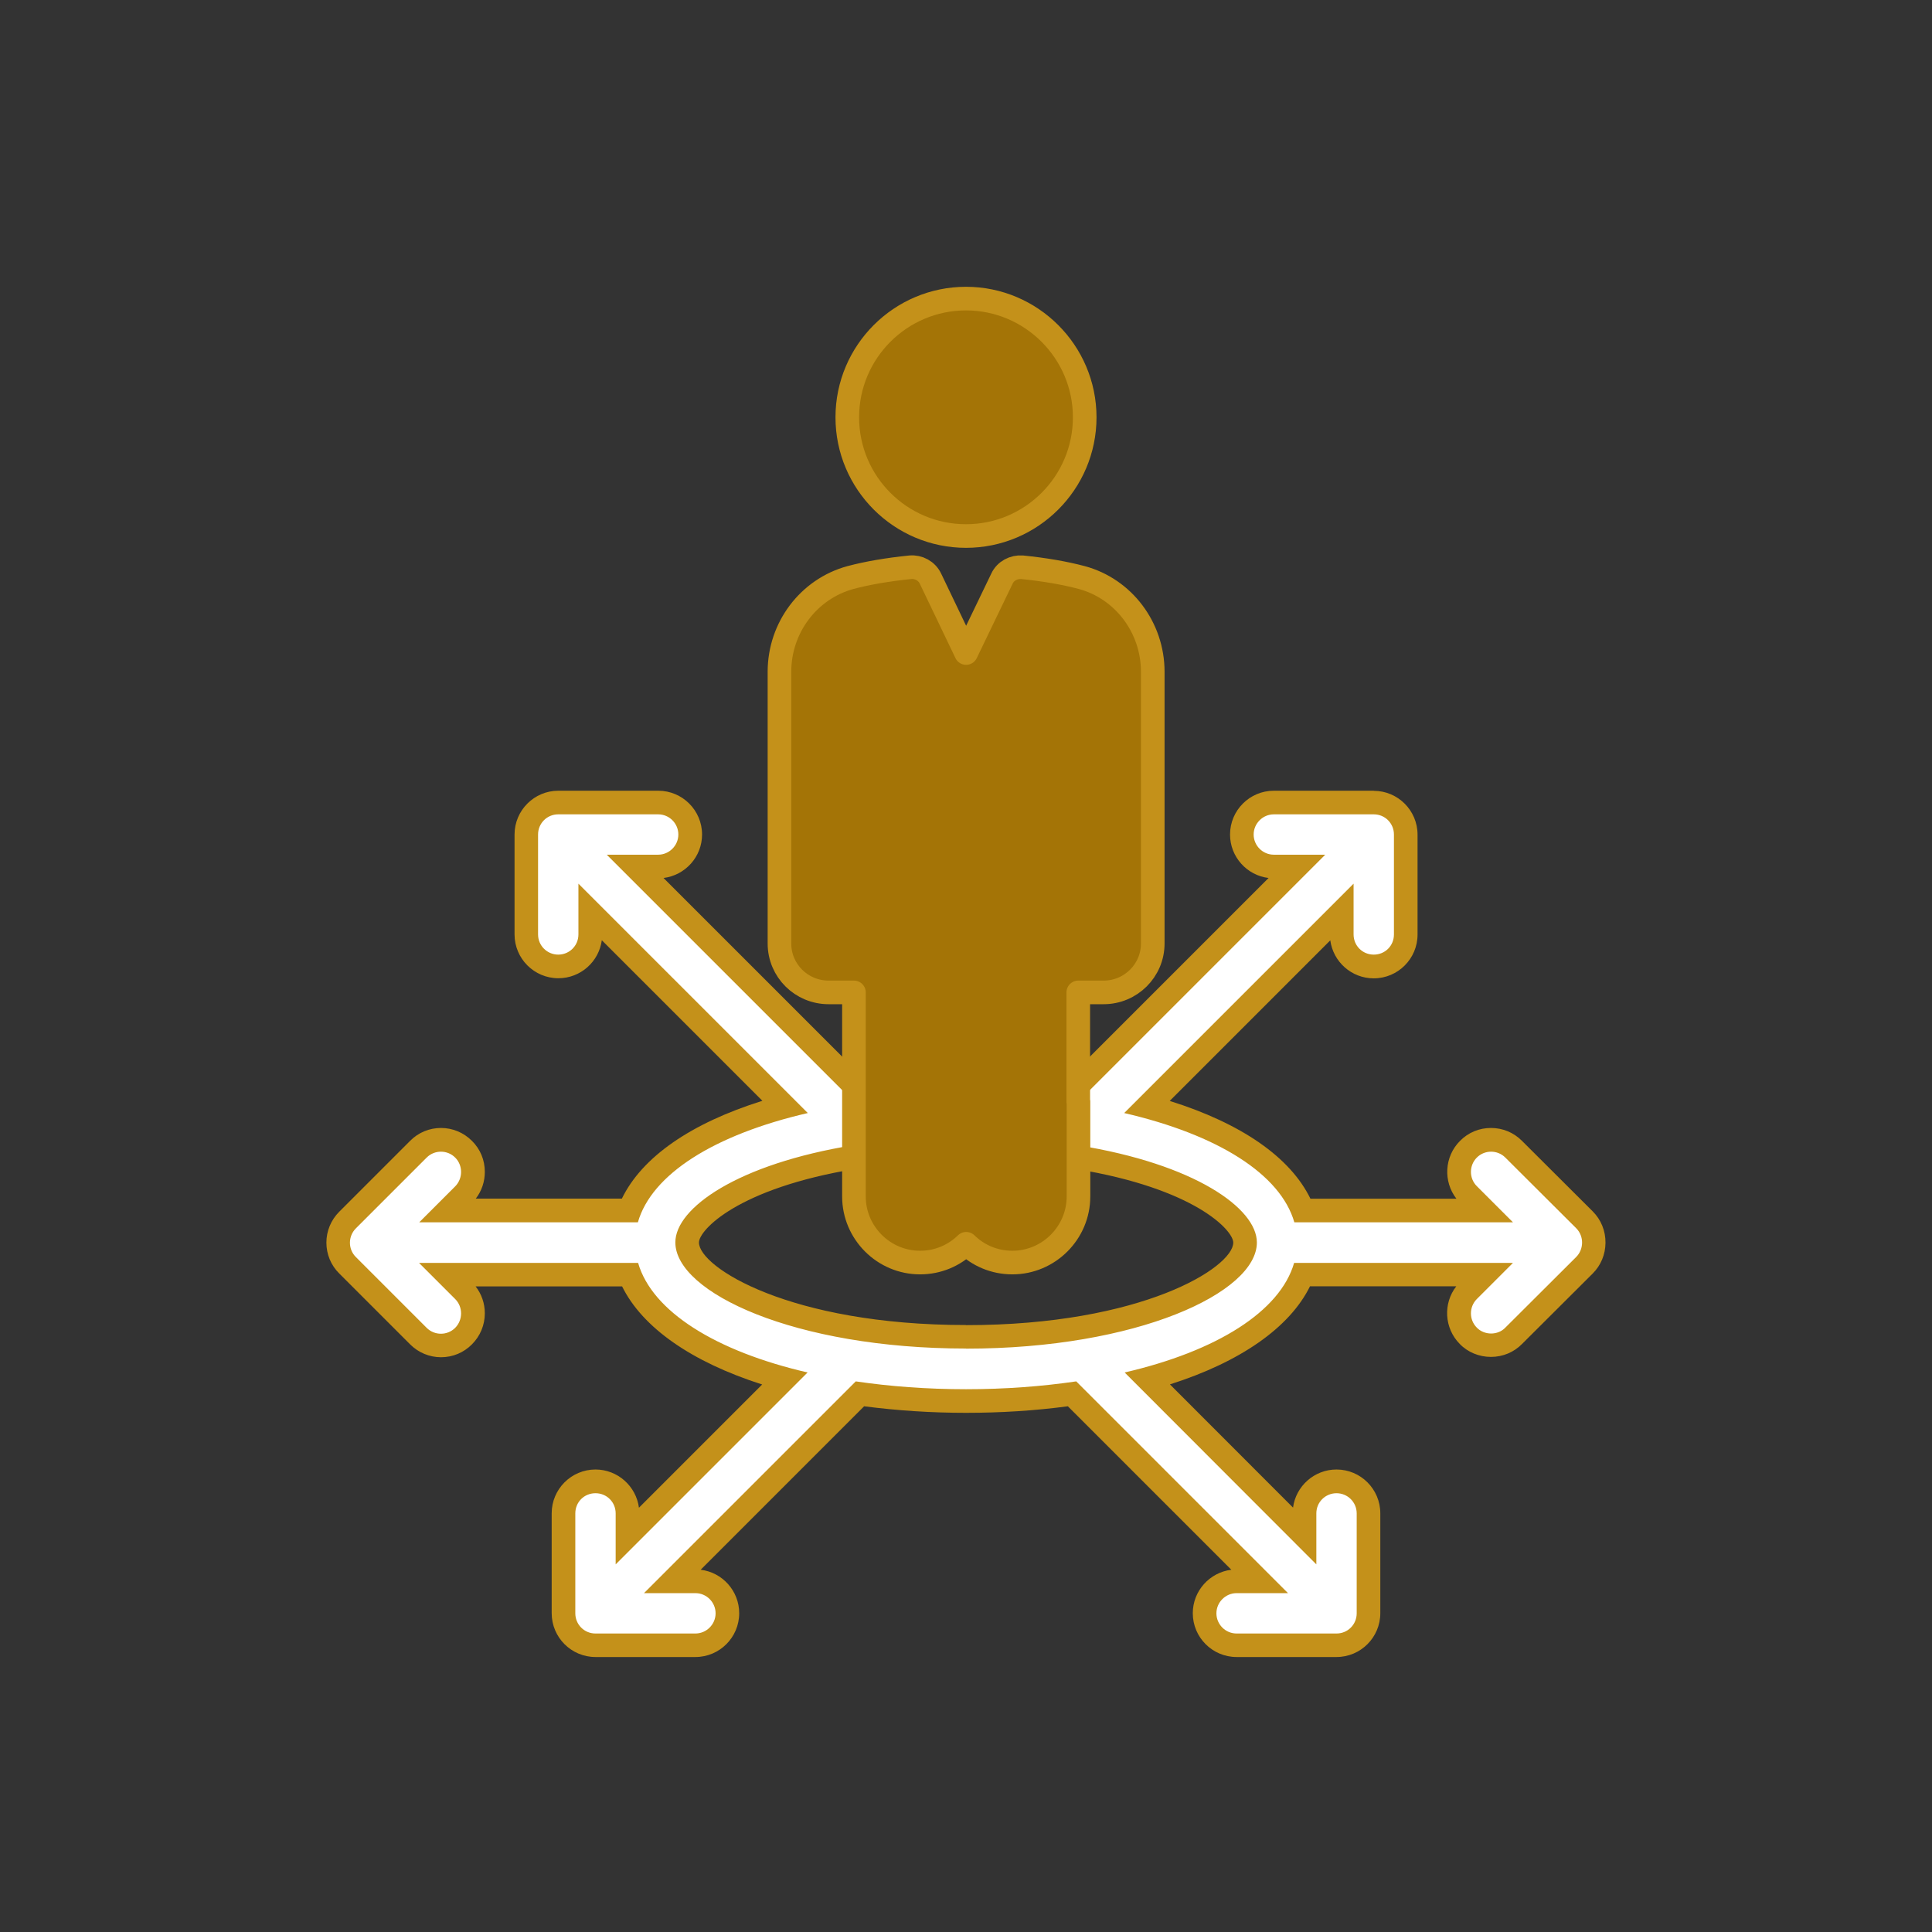
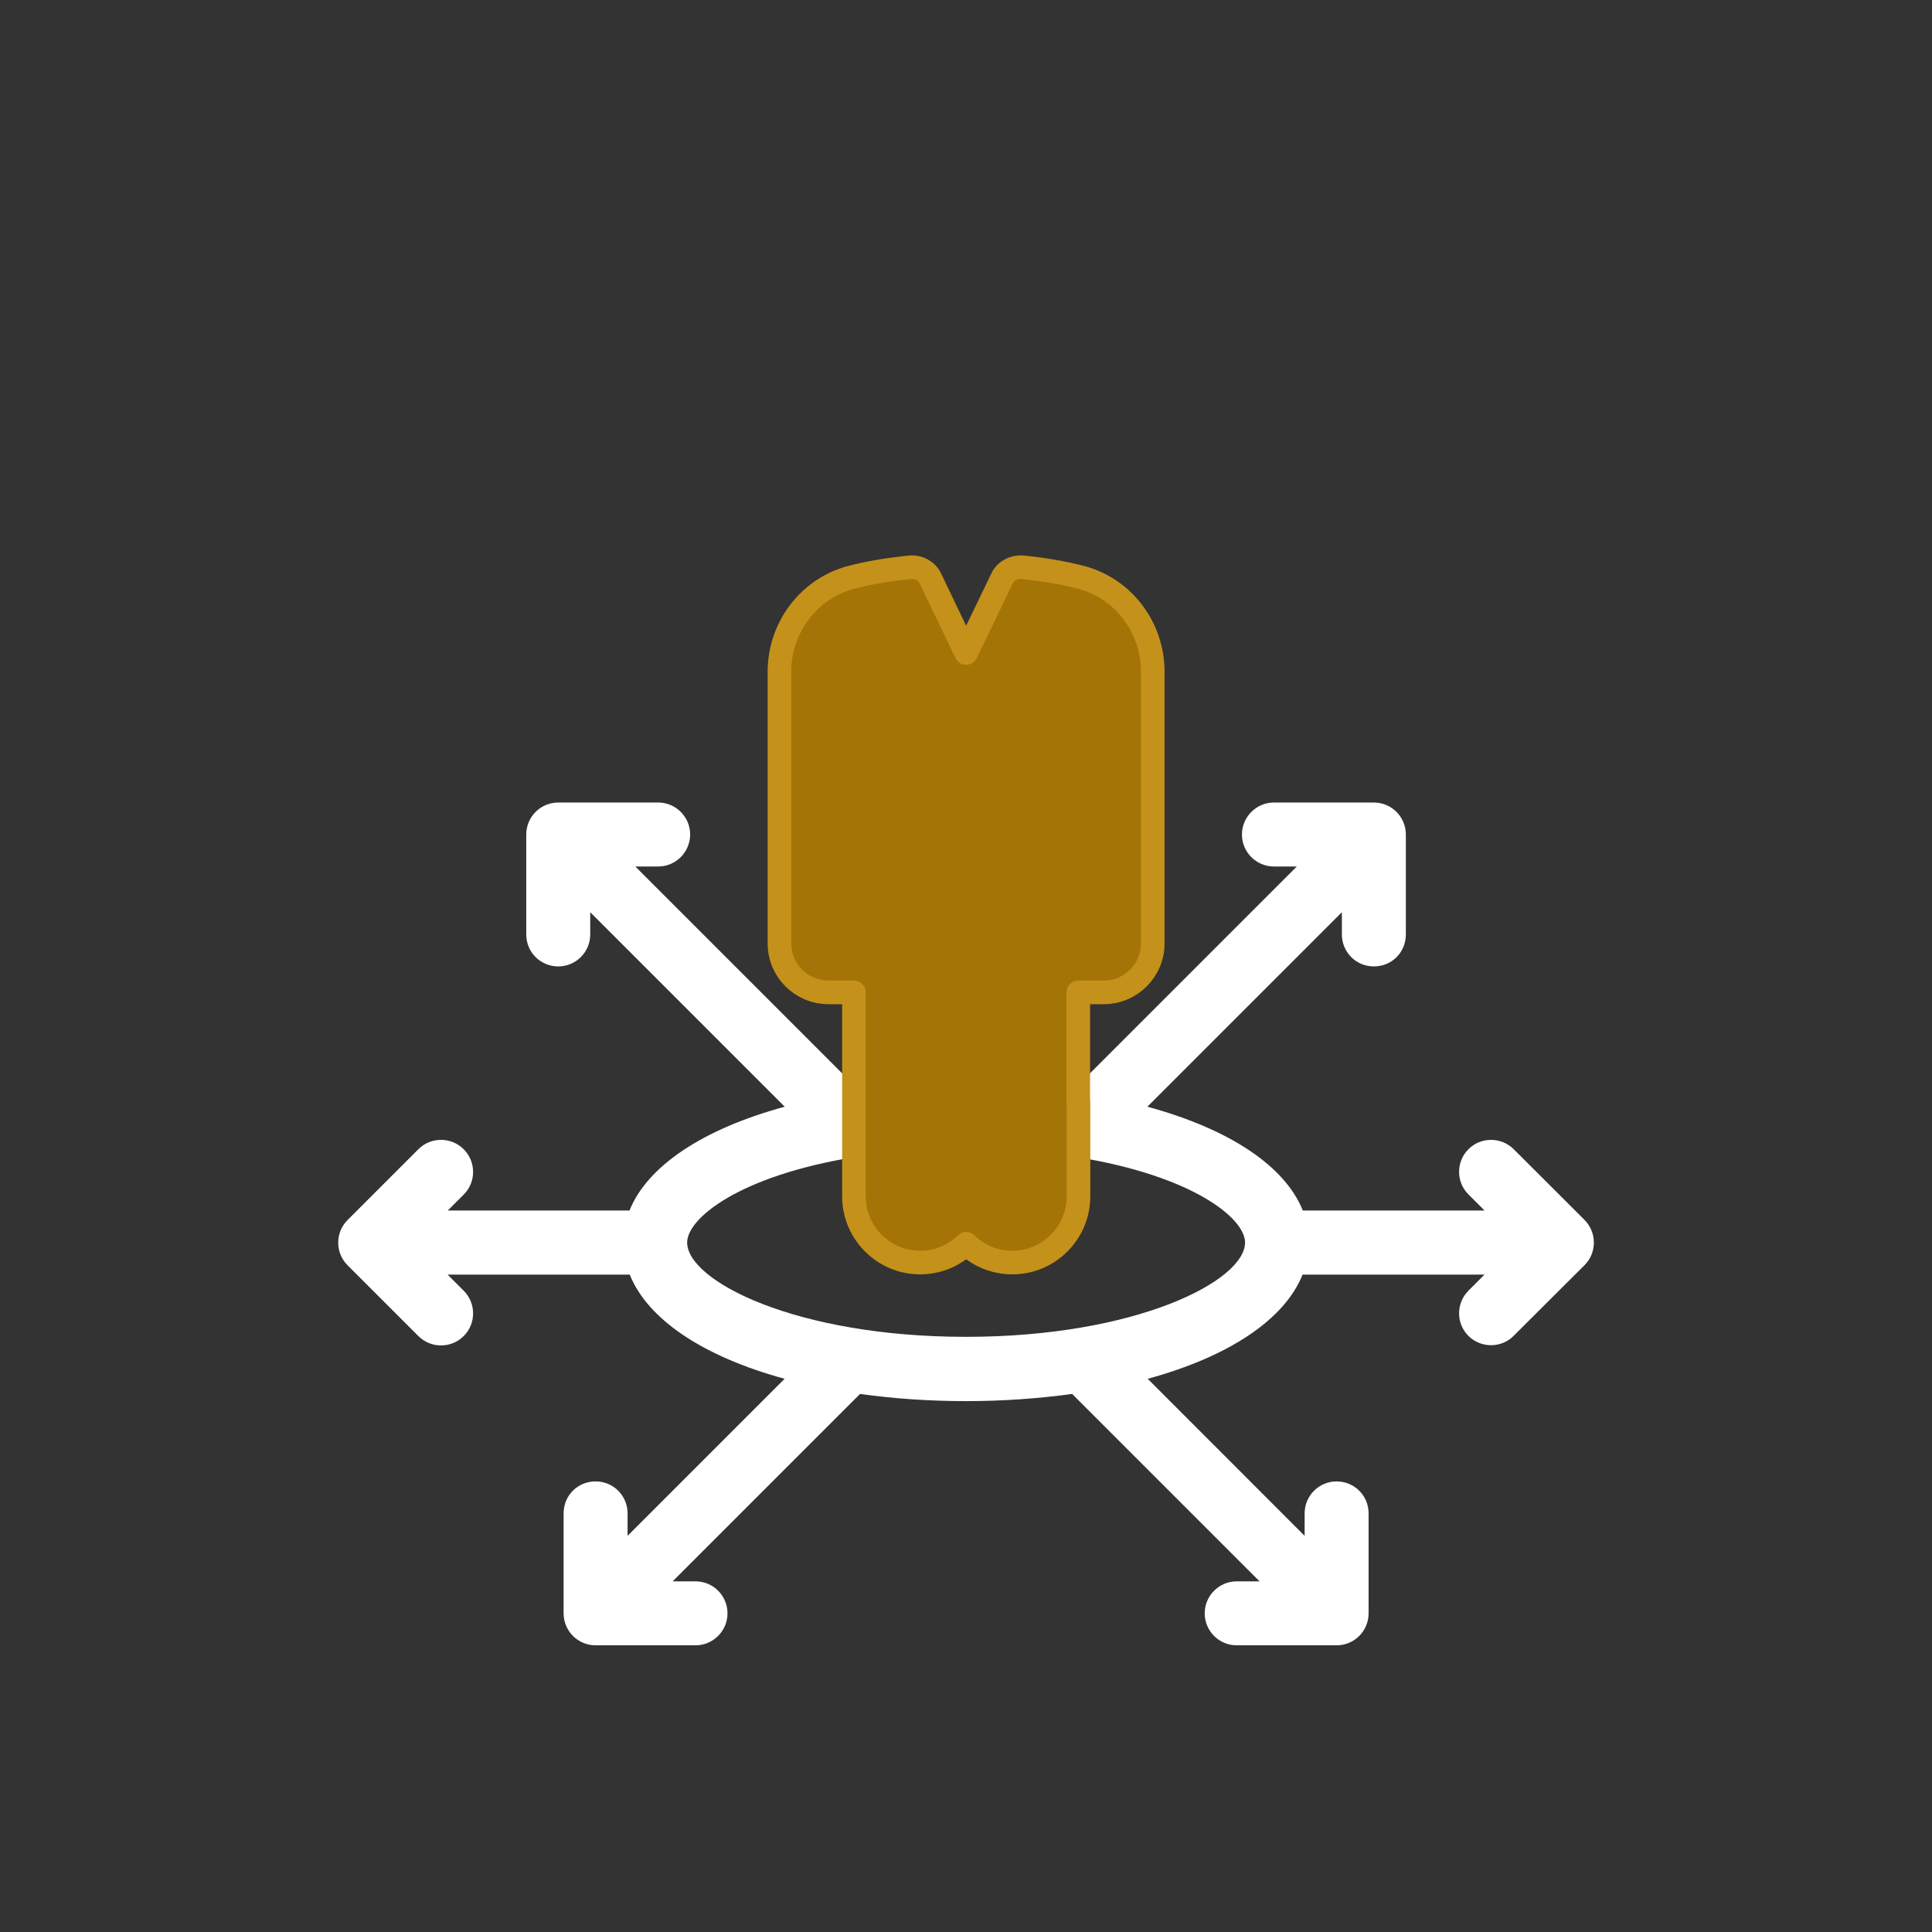
<svg xmlns="http://www.w3.org/2000/svg" viewBox="0 0 180 180">
  <rect x="0" y="0" width="180" height="180" fill="#333333" stroke="none" />
  <defs>
    <style>      .cls-1 {        fill: #a47406;        stroke: #c4911a;        stroke-linecap: round;        stroke-linejoin: round;        stroke-width: 2.2px;      }      .cls-2 {        fill: #fff;      }      .cls-3 {        fill: #c4911a;      }    </style>
  </defs>
  <g>
    <g id="Layer_1">
      <g>
        <g>
          <path class="cls-2" d="M115.22,153.29c-1.65,0-2.98-1.34-2.98-2.98s1.34-2.98,2.98-2.98h2.13l-17.46-17.46c-3.2.44-6.53.67-9.88.67s-6.68-.22-9.88-.67l-17.46,17.46h2.13c1.65,0,2.98,1.34,2.98,2.98s-1.34,2.98-2.98,2.98h-9.31c-1.65,0-2.98-1.34-2.98-2.98v-9.31c0-1.67,1.31-2.98,2.98-2.98s2.98,1.34,2.98,2.98v2.09l14.63-14.63c-7.61-2.08-12.76-5.54-14.43-9.71h-16.97l1.5,1.5c1.17,1.17,1.17,3.07,0,4.23-.56.56-1.31.87-2.11.87s-1.54-.31-2.11-.87l-6.6-6.6c-1.16-1.16-1.16-3.05,0-4.21l6.6-6.6c.56-.56,1.31-.87,2.11-.87s1.54.31,2.11.87c1.17,1.17,1.17,3.07,0,4.23l-1.48,1.48h16.93c1.66-4.14,6.83-7.59,14.46-9.67l-18.12-18.12v2.07c0,1.65-1.34,2.98-2.98,2.98s-2.98-1.31-2.98-2.98v-9.31c0-1.65,1.34-2.98,2.98-2.98h9.31c1.65,0,2.98,1.34,2.98,2.98s-1.34,2.98-2.98,2.98h-2.13l20.81,20.81h20.01l20.81-20.81h-2.13c-1.65,0-2.98-1.34-2.98-2.98s1.34-2.98,2.98-2.98h9.31c1.65,0,2.98,1.34,2.98,2.98v9.31c0,1.67-1.31,2.98-2.98,2.98s-2.98-1.34-2.98-2.98v-2.07l-18.12,18.12c7.65,2.08,12.82,5.53,14.48,9.67h16.93l-1.5-1.5c-1.16-1.16-1.16-3.05,0-4.21.56-.56,1.31-.87,2.11-.87s1.54.31,2.11.87l6.59,6.58c1.17,1.17,1.17,3.07,0,4.23l-6.6,6.58c-.52.54-1.29.87-2.1.87s-1.59-.33-2.13-.89c-.54-.54-.85-1.29-.85-2.08s.31-1.54.87-2.11l1.5-1.5h-16.95c-1.67,4.17-6.82,7.63-14.43,9.71l14.62,14.63v-2.09c0-1.65,1.34-2.98,2.98-2.98s2.98,1.31,2.98,2.98v9.31c0,1.65-1.34,2.98-2.98,2.98h-9.31ZM79.63,107.8c-10.77,1.76-15.61,5.71-15.61,7.96,0,3.58,10.12,8.79,25.98,8.79s26-5.21,26-8.79c0-2.25-4.85-6.2-15.63-7.95l-20.74-.02Z" />
-           <path class="cls-3" d="M127.99,75.87c1.06,0,1.88.85,1.88,1.88v9.31c0,1.06-.83,1.88-1.88,1.88s-1.88-.83-1.88-1.88v-4.73l-21.37,21.37c8.74,2.02,14.57,5.71,15.85,10.18h20.37l-3.37-3.37c-.73-.73-.73-1.92,0-2.66.37-.37.85-.55,1.33-.55s.96.18,1.33.55l6.6,6.58c.75.75.71,1.97,0,2.68l-6.6,6.58c-.35.37-.84.55-1.33.55s-.99-.19-1.33-.55c-.73-.73-.73-1.92,0-2.66l3.37-3.37h-20.39c-1.3,4.52-7.22,8.23-15.79,10.21l17.86,17.88v-4.75c0-1.06.85-1.88,1.88-1.88s1.88.83,1.88,1.88v9.31c0,1.04-.83,1.88-1.88,1.88h-9.31c-1.04,0-1.88-.85-1.88-1.88s.85-1.88,1.88-1.88h4.79l-19.73-19.73c-3.2.47-6.63.73-10.27.73s-7.07-.26-10.27-.73l-19.73,19.73h4.79c1.04,0,1.88.85,1.88,1.88s-.85,1.88-1.88,1.88h-9.31c-1.06,0-1.88-.85-1.88-1.88v-9.31c0-1.06.83-1.88,1.88-1.88s1.88.83,1.88,1.88v4.75l17.88-17.88c-8.57-1.98-14.49-5.69-15.79-10.21h-20.41l3.37,3.37c.73.73.73,1.94,0,2.68-.37.37-.85.55-1.33.55s-.96-.18-1.33-.55l-6.6-6.6c-.73-.73-.73-1.92,0-2.66l6.6-6.6c.37-.37.85-.55,1.33-.55s.96.18,1.33.55c.73.73.73,1.94,0,2.68l-3.35,3.35h20.37c1.28-4.47,7.09-8.16,15.83-10.18l-21.37-21.37v4.73c0,1.06-.85,1.88-1.88,1.88s-1.88-.83-1.88-1.88v-9.31c0-1.04.83-1.88,1.88-1.88h9.31c1.04,0,1.88.85,1.88,1.88s-.85,1.88-1.88,1.88h-4.79l23.01,23.01h20.92l23.01-23.01h-4.79c-1.04,0-1.88-.85-1.88-1.88s.85-1.88,1.88-1.88h9.31M90,125.65c15.96,0,27.1-5.22,27.1-9.89,0-3.2-5.82-7.31-16.64-9.05l-20.92-.02c-10.82,1.75-16.62,5.86-16.62,9.06,0,4.67,11.12,9.89,27.08,9.89M127.99,73.67h-9.31c-2.25,0-4.08,1.83-4.08,4.08,0,2.08,1.57,3.81,3.59,4.05l-18.64,18.64h-19.09l-18.64-18.64c2.02-.25,3.59-1.97,3.59-4.05,0-2.25-1.83-4.08-4.08-4.08h-9.31c-2.25,0-4.08,1.83-4.08,4.08v9.31c0,2.25,1.83,4.08,4.08,4.08,2.07,0,3.78-1.54,4.05-3.54l14.96,14.96c-6.67,2.09-11.21,5.24-13.09,9.11h-13.61c.55-.71.84-1.58.84-2.49,0-1.1-.42-2.12-1.2-2.89-.77-.77-1.8-1.2-2.88-1.2s-2.11.42-2.88,1.2l-6.6,6.6c-.77.77-1.2,1.8-1.2,2.88s.42,2.11,1.2,2.88l6.6,6.6c.77.77,1.8,1.2,2.88,1.2s2.11-.42,2.88-1.2c.77-.77,1.2-1.8,1.2-2.89,0-.92-.3-1.8-.86-2.51h13.65c1.89,3.84,6.48,7.04,13.05,9.14l-11.48,11.48c-.26-2-1.98-3.56-4.05-3.56-2.25,0-4.08,1.83-4.08,4.08v9.31c0,2.25,1.83,4.08,4.08,4.08h9.31c2.25,0,4.08-1.83,4.08-4.08,0-2.08-1.57-3.81-3.59-4.05l15.23-15.23c3.08.4,6.27.61,9.49.61s6.41-.2,9.49-.61l15.23,15.23c-2.02.25-3.59,1.97-3.59,4.05,0,2.25,1.83,4.08,4.08,4.08h9.31c2.25,0,4.08-1.83,4.08-4.08v-9.31c0-2.25-1.83-4.08-4.08-4.08-2.07,0-3.79,1.55-4.05,3.55l-11.47-11.48c6.57-2.09,11.16-5.3,13.05-9.14h13.63c-1.24,1.59-1.13,3.9.32,5.37.74.77,1.8,1.21,2.91,1.21s2.15-.44,2.9-1.21l6.58-6.56c.76-.76,1.18-1.77,1.19-2.86.01-1.11-.41-2.15-1.19-2.93l-6.6-6.58c-.77-.77-1.79-1.19-2.88-1.19s-2.11.42-2.88,1.2c-1.47,1.47-1.58,3.79-.34,5.39h-13.6c-1.88-3.86-6.42-7.01-13.11-9.11l14.96-14.96c.27,2,1.98,3.54,4.05,3.54,2.25,0,4.08-1.83,4.08-4.08v-9.31c0-2.25-1.83-4.08-4.08-4.08h0ZM90,123.45c-16.41,0-24.88-5.39-24.88-7.69,0-1.15,3.6-5.05,14.6-6.86l20.56.02c11.01,1.8,14.62,5.7,14.62,6.85,0,2.3-8.47,7.69-24.9,7.69h0Z" />
        </g>
        <g>
-           <path class="cls-1" d="M78.94,38.88c0-6.11,4.97-11.06,11.06-11.06s11.06,4.96,11.06,11.06-4.96,11.06-11.06,11.06-11.06-4.96-11.06-11.06Z" />
          <path class="cls-1" d="M100.46,102.64v-10.18h2.36c2.53,0,4.58-2.04,4.58-4.56v-25.31c0-4.13-2.73-7.73-6.61-8.78-1.62-.43-3.49-.75-5.56-.96-.77-.06-1.55.34-1.88,1.06l-3.34,6.93-3.32-6.93c-.34-.72-1.11-1.13-1.88-1.06-2.07.21-3.96.53-5.58.96-3.88,1.06-6.61,4.65-6.61,8.78v25.31c0,2.53,2.05,4.56,4.58,4.56h2.36v19.01c0,3.39,2.77,6.16,6.16,6.16,1.68,0,3.18-.66,4.3-1.75,1.11,1.09,2.62,1.75,4.3,1.75,3.39,0,6.16-2.77,6.16-6.16v-8.84Z" />
        </g>
      </g>
    </g>
  </g>
</svg>